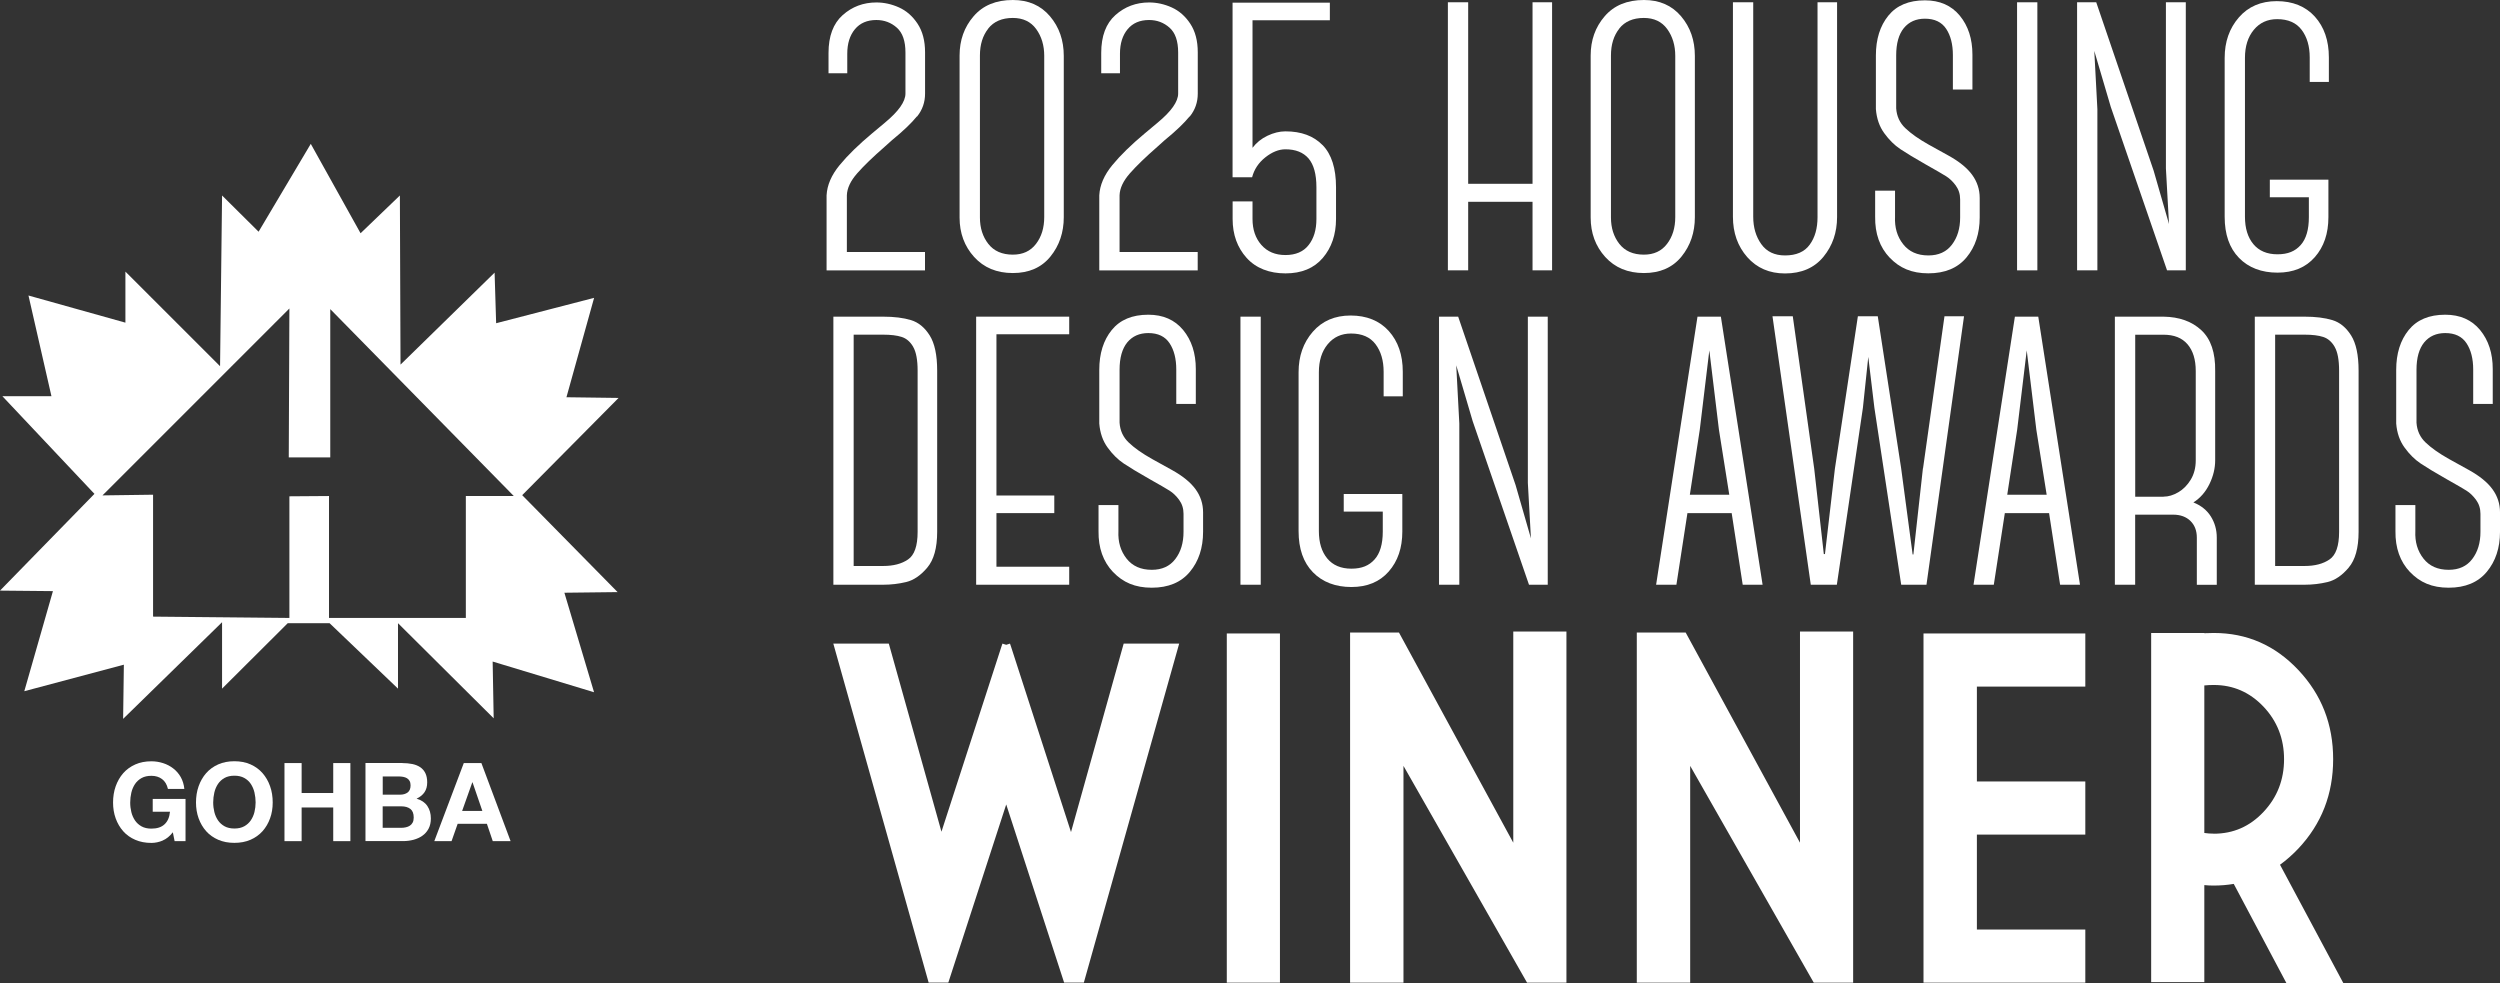
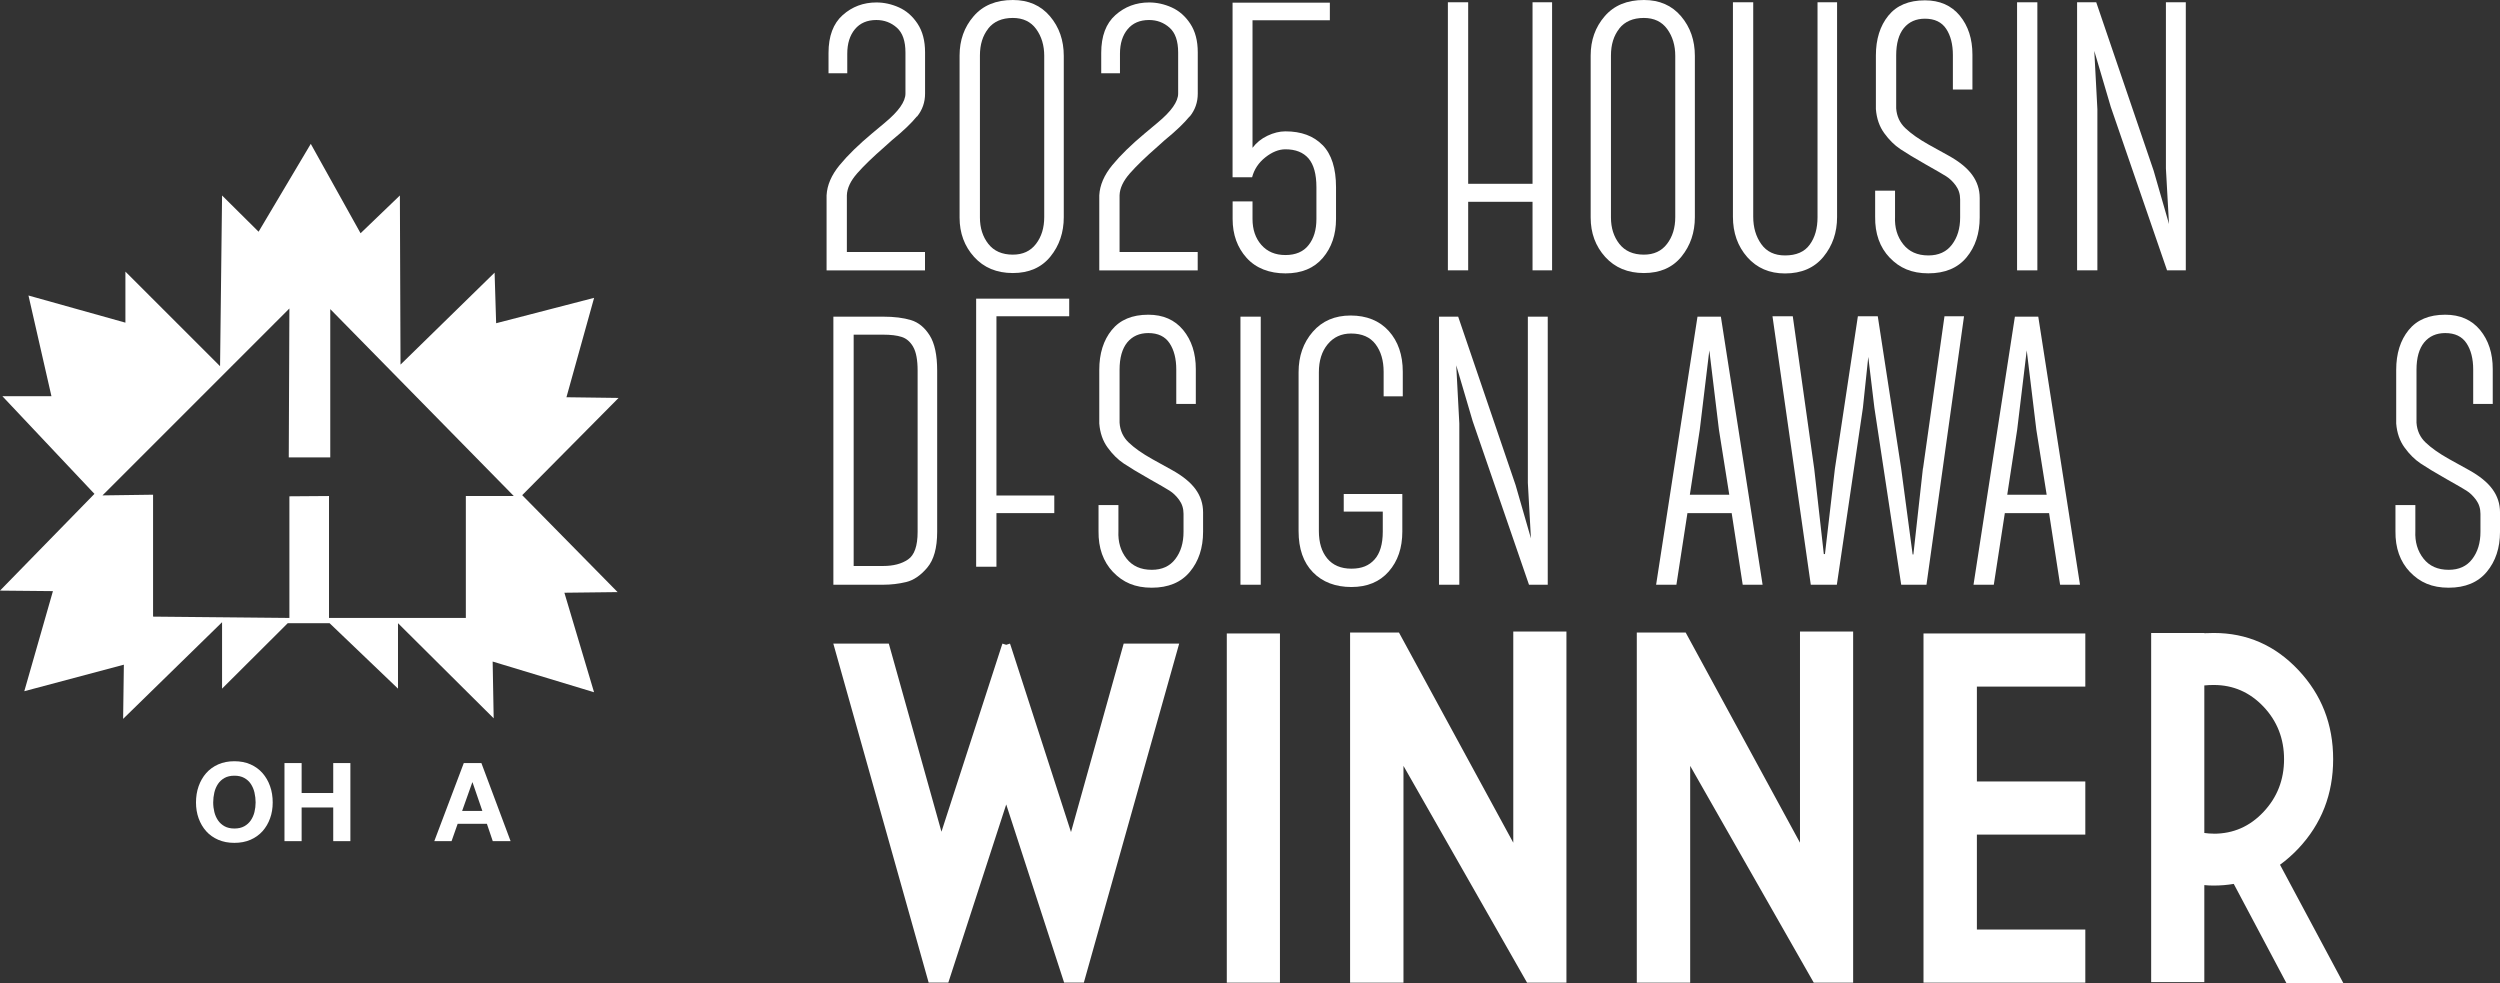
<svg xmlns="http://www.w3.org/2000/svg" id="a" data-name="Layer 1" viewBox="0 0 437.38 171.99">
  <rect x="0" y="0" width="437.38" height="171.99" fill="#333333" stroke="none" />
  <path d="M264.75,147.43l-20-36.77h-8.55v61.26h9.34v-37.93l21.62,37.93h6.89v-61.43h-9.3v36.94h0ZM214.63,171.92h9.3v-61.09h-9.3v61.09ZM187.37,145.56l-10.5-32.46-.17-.5-.66.21-.66-.21-.17.5-10.5,32.41-9.21-32.91h-9.71l16.68,59.31h3.44l10.13-31.17,10.13,31.17h3.45l16.68-59.31h-9.71l-9.21,32.95h0ZM314.91,147.43l-20-36.77h-8.55v61.26h9.34v-37.93l21.62,37.93h6.89v-61.43h-9.3v36.94h0ZM336.52,171.92h28.31v-9.3h-18.97v-16.6h18.97v-9.3h-18.97v-16.6h18.97v-9.3h-28.31v61.09h0ZM398.89,151.29c1.11-.8,2.17-1.74,3.2-2.82,4.07-4.32,6.1-9.53,6.1-15.65s-2.03-11.29-6.1-15.61-8.99-6.47-14.78-6.47c-.55,0-1.11.01-1.66.04v-.04h-9.3v61.09h9.3v-16.98c.55.06,1.11.08,1.66.08,1.19,0,2.35-.1,3.49-.29l9.21,17.35h9.96l-11.08-20.71h0ZM387.31,145.85c-.58,0-1.13-.04-1.66-.12v-25.81c.55-.06,1.11-.08,1.66-.08,3.4,0,6.3,1.27,8.7,3.8,2.39,2.53,3.59,5.6,3.59,9.19s-1.2,6.67-3.59,9.21c-2.39,2.55-5.29,3.82-8.7,3.82h0Z" fill="#fff" />
  <g>
    <path d="M160.41,20.37c-.94,1.16-2.39,2.55-4.35,4.15l-1.27,1.14c-2.05,1.79-3.66,3.34-4.82,4.66s-1.77,2.6-1.81,3.85v9.92h13.67v3.22h-17.22v-13.13c.09-1.79.85-3.55,2.28-5.29s3.33-3.59,5.69-5.56c.31-.27,1.06-.89,2.25-1.88,1.18-.98,2.08-1.9,2.68-2.75.6-.85.9-1.63.9-2.34v-7.17c0-2.01-.5-3.46-1.51-4.35-1-.89-2.2-1.34-3.58-1.34-1.61,0-2.86.54-3.75,1.61s-1.34,2.5-1.34,4.29v3.42h-3.28v-3.55c0-2.95.83-5.16,2.48-6.63,1.65-1.47,3.62-2.21,5.9-2.21,1.34,0,2.66.29,3.95.87s2.38,1.53,3.25,2.85,1.31,2.98,1.31,4.99v7.24c0,1.52-.47,2.86-1.41,4.02l-.02-.03Z" fill="#fff" />
    <path d="M170.43,44.96c-1.7-1.88-2.55-4.18-2.55-6.9V9.72c0-2.68.81-4.97,2.45-6.87,1.63-1.9,3.92-2.85,6.87-2.85,2.72,0,4.89.95,6.5,2.85,1.61,1.9,2.41,4.21,2.41,6.93v28.21c0,2.68-.78,4.98-2.34,6.9-1.56,1.92-3.75,2.88-6.57,2.88s-5.07-.94-6.77-2.81h0ZM172.91,4.99c-.98,1.23-1.47,2.8-1.47,4.72v28.34c0,1.83.49,3.37,1.47,4.62s2.41,1.88,4.29,1.88c1.74,0,3.09-.62,4.05-1.88.96-1.25,1.44-2.81,1.44-4.69V9.77c0-1.83-.47-3.39-1.41-4.69-.94-1.29-2.3-1.94-4.09-1.94-1.88,0-3.31.62-4.29,1.84h0Z" fill="#fff" />
    <path d="M208.12,20.37c-.94,1.16-2.39,2.55-4.35,4.15l-1.27,1.14c-2.05,1.79-3.66,3.34-4.82,4.66s-1.77,2.6-1.81,3.85v9.92h13.67v3.22h-17.22v-13.13c.09-1.79.85-3.55,2.28-5.29s3.33-3.59,5.69-5.56c.31-.27,1.06-.89,2.25-1.88,1.18-.98,2.08-1.9,2.68-2.75.6-.85.9-1.63.9-2.34v-7.17c0-2.01-.5-3.46-1.51-4.35-1-.89-2.2-1.34-3.58-1.34-1.61,0-2.86.54-3.75,1.61s-1.34,2.5-1.34,4.29v3.42h-3.28v-3.55c0-2.95.83-5.16,2.48-6.63,1.65-1.47,3.62-2.21,5.9-2.21,1.34,0,2.66.29,3.95.87s2.38,1.53,3.25,2.85,1.31,2.98,1.31,4.99v7.24c0,1.52-.47,2.86-1.41,4.02l-.02-.03Z" fill="#fff" />
    <path d="M231.4,25.39c1.56,1.61,2.34,4.07,2.34,7.37v5.56c0,2.72-.77,4.99-2.31,6.8-1.54,1.81-3.72,2.71-6.53,2.71s-5.17-.9-6.8-2.71c-1.63-1.81-2.45-4.08-2.45-6.8v-3.08h3.48v3.08c0,1.83.51,3.34,1.54,4.52s2.43,1.78,4.22,1.78,3.14-.58,4.05-1.74c.92-1.16,1.37-2.68,1.37-4.56v-5.56c0-2.28-.46-3.95-1.37-5.03-.92-1.07-2.27-1.61-4.05-1.61-1.16,0-2.33.47-3.52,1.41-1.18.94-1.95,2.1-2.31,3.48h-3.42V.47h17.02v3.08h-13.53v22.31c.67-.89,1.54-1.6,2.61-2.11,1.07-.51,2.12-.77,3.15-.77,2.77,0,4.93.8,6.5,2.41h.01Z" fill="#fff" />
    <path d="M271.54,47.3h-3.42v-11.99h-11.26v11.99h-3.55V.4h3.55v31.76h11.26V.4h3.42s0,46.9,0,46.9Z" fill="#fff" />
    <path d="M280.84,44.96c-1.7-1.88-2.55-4.18-2.55-6.9V9.72c0-2.68.81-4.97,2.45-6.87,1.63-1.9,3.92-2.85,6.87-2.85,2.72,0,4.89.95,6.5,2.85,1.61,1.9,2.41,4.21,2.41,6.93v28.21c0,2.68-.78,4.98-2.34,6.9-1.56,1.92-3.75,2.88-6.57,2.88s-5.07-.94-6.77-2.81h0ZM283.31,4.99c-.98,1.23-1.47,2.8-1.47,4.72v28.34c0,1.83.49,3.37,1.47,4.62s2.41,1.88,4.29,1.88c1.74,0,3.09-.62,4.05-1.88.96-1.25,1.44-2.81,1.44-4.69V9.77c0-1.83-.47-3.39-1.41-4.69-.94-1.29-2.3-1.94-4.09-1.94-1.88,0-3.31.62-4.29,1.84h.01Z" fill="#fff" />
    <path d="M319.02,44.92c-1.59,1.94-3.83,2.92-6.73,2.92-2.72,0-4.92-.95-6.6-2.85-1.67-1.9-2.51-4.25-2.51-7.07V.4h3.55v37.52c0,1.88.47,3.47,1.41,4.79s2.32,1.98,4.15,1.98c1.96,0,3.41-.62,4.32-1.88.92-1.25,1.37-2.86,1.37-4.82V.4h3.42v37.59c0,2.68-.79,4.99-2.38,6.93h0Z" fill="#fff" />
    <path d="M330.61,45.09c-1.74-1.83-2.59-4.22-2.55-7.17v-4.56h3.48v4.56c-.09,1.88.38,3.47,1.41,4.79s2.5,1.98,4.42,1.98c1.79,0,3.16-.62,4.12-1.88.96-1.25,1.44-2.84,1.44-4.76v-3.15c0-.94-.26-1.75-.77-2.45-.51-.69-1.07-1.23-1.68-1.61-.6-.38-1.78-1.06-3.52-2.04-1.97-1.12-3.46-2.02-4.49-2.71s-1.97-1.62-2.81-2.78c-.85-1.16-1.34-2.57-1.47-4.22v-9.38c0-2.86.73-5.18,2.18-6.97,1.45-1.79,3.58-2.68,6.4-2.68,2.59,0,4.62.89,6.1,2.68,1.47,1.79,2.21,4.06,2.21,6.83v6.1h-3.42v-6.03c0-1.88-.39-3.41-1.17-4.59s-2.02-1.78-3.72-1.78c-1.56,0-2.79.55-3.69,1.64-.89,1.1-1.34,2.69-1.34,4.79v9.25c.09,1.38.62,2.55,1.61,3.48.98.94,2.34,1.9,4.09,2.88.4.22,1.55.86,3.45,1.91,1.9,1.05,3.28,2.18,4.15,3.38s1.31,2.55,1.31,4.02v3.42c0,2.81-.77,5.15-2.31,7s-3.76,2.78-6.67,2.78-5.03-.92-6.77-2.75v.02Z" fill="#fff" />
    <path d="M352.89.4h3.55v46.9h-3.55V.4Z" fill="#fff" />
    <path d="M382.41,47.3h-3.28l-9.85-28.61-2.88-9.78.54,10.18v28.21h-3.55V.4h3.35l10.05,29.48,2.68,9.31-.54-9.71V.4h3.48s0,46.9,0,46.9Z" fill="#fff" />
-     <path d="M407.36,37.99c0,2.86-.79,5.19-2.38,7s-3.76,2.71-6.53,2.71-5.06-.86-6.73-2.58c-1.68-1.72-2.51-4.12-2.51-7.2V10.12c0-2.81.83-5.17,2.48-7.07,1.65-1.9,3.86-2.85,6.63-2.85s5.04.9,6.67,2.71c1.63,1.81,2.45,4.19,2.45,7.14v4.29h-3.35v-4.29c0-1.96-.47-3.57-1.41-4.82s-2.37-1.88-4.29-1.88c-1.7,0-3.06.63-4.09,1.88s-1.54,2.88-1.54,4.89v27.8c0,2.01.49,3.61,1.47,4.79s2.39,1.78,4.22,1.78,3.09-.54,4.05-1.61,1.44-2.7,1.44-4.89v-3.48h-6.83v-3.08h10.25v6.57h0Z" fill="#fff" />
    <path d="M162.22,99.32c-1.16,1.36-2.39,2.2-3.69,2.51-1.3.31-2.64.47-4.02.47h-8.71v-46.9h8.71c1.92,0,3.54.2,4.86.6s2.41,1.3,3.28,2.68,1.31,3.44,1.31,6.16v28.21c0,2.81-.58,4.9-1.74,6.26h0ZM159.77,60.69c-.51-.89-1.18-1.47-2.01-1.74s-1.91-.4-3.25-.4h-5.16v40.47h5.16c1.79,0,3.24-.38,4.35-1.14,1.12-.76,1.68-2.37,1.68-4.82v-28.21c0-1.88-.26-3.26-.77-4.15h0Z" fill="#fff" />
-     <path d="M174.33,86.69h10.12v3.08h-10.12v9.38h12.73v3.15h-16.28v-46.9h16.28v3.08h-12.73v28.21Z" fill="#fff" />
+     <path d="M174.33,86.69h10.12v3.08h-10.12v9.38h12.73h-16.28v-46.9h16.28v3.08h-12.73v28.21Z" fill="#fff" />
    <path d="M194.74,100.09c-1.74-1.83-2.59-4.22-2.55-7.17v-4.56h3.48v4.56c-.09,1.88.38,3.47,1.41,4.79s2.5,1.98,4.42,1.98c1.79,0,3.16-.62,4.12-1.88.96-1.25,1.44-2.84,1.44-4.76v-3.15c0-.94-.26-1.75-.77-2.45-.51-.69-1.07-1.23-1.68-1.61-.6-.38-1.78-1.06-3.52-2.04-1.97-1.12-3.46-2.02-4.49-2.71s-1.97-1.62-2.81-2.78c-.85-1.16-1.34-2.57-1.47-4.22v-9.38c0-2.86.73-5.18,2.18-6.97s3.58-2.68,6.4-2.68c2.59,0,4.62.89,6.1,2.68,1.47,1.79,2.21,4.06,2.21,6.83v6.1h-3.42v-6.03c0-1.88-.39-3.41-1.17-4.59s-2.02-1.78-3.72-1.78c-1.56,0-2.79.55-3.69,1.64-.89,1.1-1.34,2.69-1.34,4.79v9.25c.09,1.38.62,2.55,1.61,3.48.98.94,2.34,1.9,4.09,2.88.4.22,1.55.86,3.45,1.91s3.28,2.18,4.15,3.38,1.31,2.55,1.31,4.02v3.42c0,2.81-.77,5.15-2.31,7s-3.76,2.78-6.67,2.78-5.03-.92-6.77-2.75v.02Z" fill="#fff" />
    <path d="M217.02,55.4h3.55v46.9h-3.55v-46.9Z" fill="#fff" />
    <path d="M245.34,92.99c0,2.86-.79,5.19-2.38,7s-3.76,2.71-6.53,2.71-5.06-.86-6.73-2.58c-1.68-1.72-2.51-4.12-2.51-7.2v-27.8c0-2.81.83-5.17,2.48-7.07s3.86-2.85,6.63-2.85,5.04.9,6.67,2.71,2.45,4.19,2.45,7.14v4.29h-3.35v-4.29c0-1.96-.47-3.57-1.41-4.82s-2.37-1.88-4.29-1.88c-1.7,0-3.06.63-4.09,1.88s-1.54,2.88-1.54,4.89v27.8c0,2.01.49,3.61,1.47,4.79s2.39,1.78,4.22,1.78,3.09-.54,4.05-1.61,1.44-2.7,1.44-4.89v-3.48h-6.83v-3.08h10.25v6.57h0Z" fill="#fff" />
    <path d="M270.78,102.3h-3.28l-9.85-28.61-2.88-9.78.54,10.18v28.21h-3.55v-46.9h3.35l10.05,29.48,2.68,9.31-.54-9.71v-29.08h3.48v46.9Z" fill="#fff" />
    <path d="M302.94,89.77h-7.71v-.07l-1.94,12.6h-3.55l7.24-46.9h4.09l7.3,46.9h-3.48l-1.94-12.6v.07h0ZM300.73,75.17l-1.68-13.87-1.67,13.87-1.74,11.39h6.9l-1.81-11.39Z" fill="#fff" />
    <path d="M336.44,81.93l3.75-26.6h3.42l-6.57,46.97h-4.42l-4.69-30.95-1.07-8.91-.94,8.91-4.56,30.95h-4.56l-6.7-46.97h3.55l3.75,26.67,1.68,14.94h.2l1.74-14.94,4.02-26.67h3.48l4.09,26.6,2.01,15.08h.13l1.67-15.08h.02Z" fill="#fff" />
    <path d="M358.47,89.77h-7.71v-.07l-1.94,12.6h-3.55l7.24-46.9h4.09l7.3,46.9h-3.48l-1.94-12.6v.07h0ZM356.26,75.17l-1.68-13.87-1.67,13.87-1.74,11.39h6.9l-1.81-11.39Z" fill="#fff" />
-     <path d="M384.34,102.3v-8.24c0-1.21-.37-2.18-1.11-2.91s-1.75-1.11-3.05-1.11h-6.63v12.26h-3.55v-46.9h8.51c2.77.04,4.98.84,6.63,2.38s2.46,3.92,2.41,7.14v15.61c0,1.39-.33,2.77-1,4.15-.67,1.38-1.61,2.46-2.81,3.22,1.34.54,2.36,1.35,3.05,2.45s1.04,2.33,1.04,3.72v8.24h-3.49ZM378.52,86.89c.85,0,1.71-.26,2.58-.77.87-.51,1.6-1.25,2.18-2.21s.87-2.09.87-3.38v-15.61c0-2.01-.48-3.57-1.44-4.69s-2.36-1.67-4.19-1.67h-4.96v28.34h4.96Z" fill="#fff" />
-     <path d="M410.9,99.32c-1.16,1.36-2.39,2.2-3.69,2.51-1.3.31-2.64.47-4.02.47h-8.71v-46.9h8.71c1.92,0,3.54.2,4.86.6,1.32.4,2.41,1.3,3.28,2.68s1.31,3.44,1.31,6.16v28.21c0,2.81-.58,4.9-1.74,6.26h0ZM408.46,60.69c-.51-.89-1.18-1.47-2.01-1.74-.83-.27-1.91-.4-3.25-.4h-5.16v40.47h5.16c1.79,0,3.24-.38,4.35-1.14,1.12-.76,1.68-2.37,1.68-4.82v-28.21c0-1.88-.26-3.26-.77-4.15h0Z" fill="#fff" />
    <path d="M421.64,100.09c-1.74-1.83-2.59-4.22-2.55-7.17v-4.56h3.48v4.56c-.09,1.88.38,3.47,1.41,4.79s2.5,1.98,4.42,1.98c1.79,0,3.16-.62,4.12-1.88.96-1.25,1.44-2.84,1.44-4.76v-3.15c0-.94-.26-1.75-.77-2.45-.51-.69-1.07-1.23-1.68-1.61-.6-.38-1.78-1.06-3.52-2.04-1.97-1.12-3.46-2.02-4.49-2.71s-1.97-1.62-2.81-2.78c-.85-1.16-1.34-2.57-1.47-4.22v-9.38c0-2.86.73-5.18,2.18-6.97,1.45-1.79,3.58-2.68,6.4-2.68,2.59,0,4.62.89,6.1,2.68,1.47,1.79,2.21,4.06,2.21,6.83v6.1h-3.42v-6.03c0-1.88-.39-3.41-1.17-4.59s-2.02-1.78-3.72-1.78c-1.56,0-2.79.55-3.69,1.64-.89,1.1-1.34,2.69-1.34,4.79v9.25c.09,1.38.62,2.55,1.61,3.48.98.94,2.34,1.9,4.09,2.88.4.22,1.55.86,3.45,1.91,1.9,1.05,3.28,2.18,4.15,3.38s1.31,2.55,1.31,4.02v3.42c0,2.81-.77,5.15-2.31,7s-3.76,2.78-6.67,2.78-5.03-.92-6.77-2.75v.02Z" fill="#fff" />
  </g>
  <g>
    <path d="M26.78,107.88l23.85.23v-21.28l6.93-.05v21.33h23.94v-21.33h8.39l-32.11-32.7v25.94h-7.26l.11-26.05-32.7,32.7,8.85-.12v21.32h0ZM16.53,86.41L.42,69.32h8.58l-4.02-17.62,16.96,4.75v-8.93l16.56,16.55.35-29.87,6.39,6.34,9.13-15.37,8.71,15.64,6.88-6.61.11,29.59,16.46-16.09.27,8.85,17.14-4.44-4.84,17.39,9.12.12-16.86,17.01,16.69,16.96-9.31.11,5.19,17.41-17.74-5.37.18,9.93-16.74-16.64v11.45l-11.97-11.45h-7.32l-11.49,11.45v-11.62l-17.31,16.91.13-9.48-17.42,4.64,5.01-17.51-9.26-.09,16.51-16.91h.02Z" fill="#fff" />
    <g>
-       <path d="M28.46,147.06c-.65.27-1.31.41-1.97.41-1.05,0-1.99-.18-2.82-.54-.84-.36-1.54-.86-2.11-1.5s-1.01-1.39-1.32-2.25-.46-1.79-.46-2.78.15-1.97.46-2.84c.31-.87.75-1.64,1.32-2.29s1.28-1.16,2.11-1.53,1.78-.55,2.82-.55c.7,0,1.38.11,2.04.32s1.25.52,1.78.93c.53.41.97.91,1.31,1.51.34.6.55,1.29.63,2.07h-2.87c-.18-.77-.52-1.34-1.03-1.72s-1.13-.57-1.86-.57c-.68,0-1.25.13-1.72.39s-.85.61-1.15,1.05c-.29.44-.51.94-.64,1.5s-.2,1.14-.2,1.74.07,1.13.2,1.67.35,1.03.64,1.46c.29.43.68.78,1.15,1.04s1.05.39,1.72.39c.99,0,1.76-.25,2.3-.76.54-.5.86-1.23.95-2.19h-3.02v-2.24h5.74v7.38h-1.91l-.31-1.55c-.54.69-1.13,1.17-1.78,1.44h0Z" fill="#fff" />
      <path d="M34.75,137.55c.31-.87.75-1.64,1.32-2.29s1.28-1.16,2.11-1.53c.84-.37,1.78-.55,2.82-.55s2,.18,2.83.55c.83.37,1.53.88,2.1,1.53s1.01,1.41,1.32,2.29c.31.87.46,1.82.46,2.84s-.15,1.92-.46,2.78c-.31.86-.75,1.61-1.32,2.25s-1.28,1.14-2.1,1.5c-.83.36-1.77.54-2.83.54s-1.99-.18-2.82-.54c-.83-.36-1.54-.86-2.11-1.5s-1.01-1.39-1.32-2.25-.46-1.79-.46-2.78.15-1.97.46-2.84ZM37.5,142.06c.13.54.35,1.03.64,1.46.29.43.68.78,1.15,1.04s1.05.39,1.72.39,1.25-.13,1.72-.39.86-.61,1.15-1.04.51-.92.64-1.46c.13-.54.2-1.1.2-1.67s-.07-1.18-.2-1.74c-.13-.56-.35-1.06-.64-1.5s-.68-.79-1.15-1.05c-.47-.26-1.05-.39-1.72-.39s-1.25.13-1.72.39-.85.61-1.15,1.05c-.29.44-.51.94-.64,1.5s-.2,1.14-.2,1.74.07,1.13.2,1.67Z" fill="#fff" />
      <path d="M52.77,133.5v5.24h5.53v-5.24h3v13.66h-3v-5.89h-5.53v5.89h-3v-13.66h3Z" fill="#fff" />
-       <path d="M70.37,133.5c.65,0,1.24.06,1.78.17.53.11.99.3,1.38.56.38.26.68.61.89,1.04s.32.97.32,1.61c0,.69-.16,1.26-.47,1.72s-.77.84-1.39,1.13c.84.24,1.47.67,1.88,1.27.41.61.62,1.34.62,2.19,0,.69-.13,1.28-.4,1.79-.27.5-.63.92-1.08,1.23-.45.32-.97.55-1.55.71-.58.15-1.18.23-1.79.23h-6.62v-13.66h6.43ZM69.99,139.03c.54,0,.98-.13,1.32-.38s.52-.67.52-1.24c0-.32-.06-.58-.17-.78s-.27-.36-.46-.48c-.19-.11-.41-.19-.66-.24-.25-.04-.51-.07-.77-.07h-2.81v3.19h3.04-.01ZM70.16,144.83c.29,0,.57-.03.84-.09s.5-.15.71-.29c.2-.13.37-.32.49-.55.12-.23.18-.52.18-.88,0-.7-.2-1.2-.59-1.5-.4-.3-.92-.45-1.57-.45h-3.27v3.75h3.21Z" fill="#fff" />
      <path d="M84.22,133.5l5.11,13.66h-3.12l-1.03-3.04h-5.11l-1.07,3.04h-3.02l5.16-13.66s3.08,0,3.08,0ZM84.39,141.88l-1.72-5.01h-.04l-1.78,5.01h3.54Z" fill="#fff" />
    </g>
  </g>
</svg>